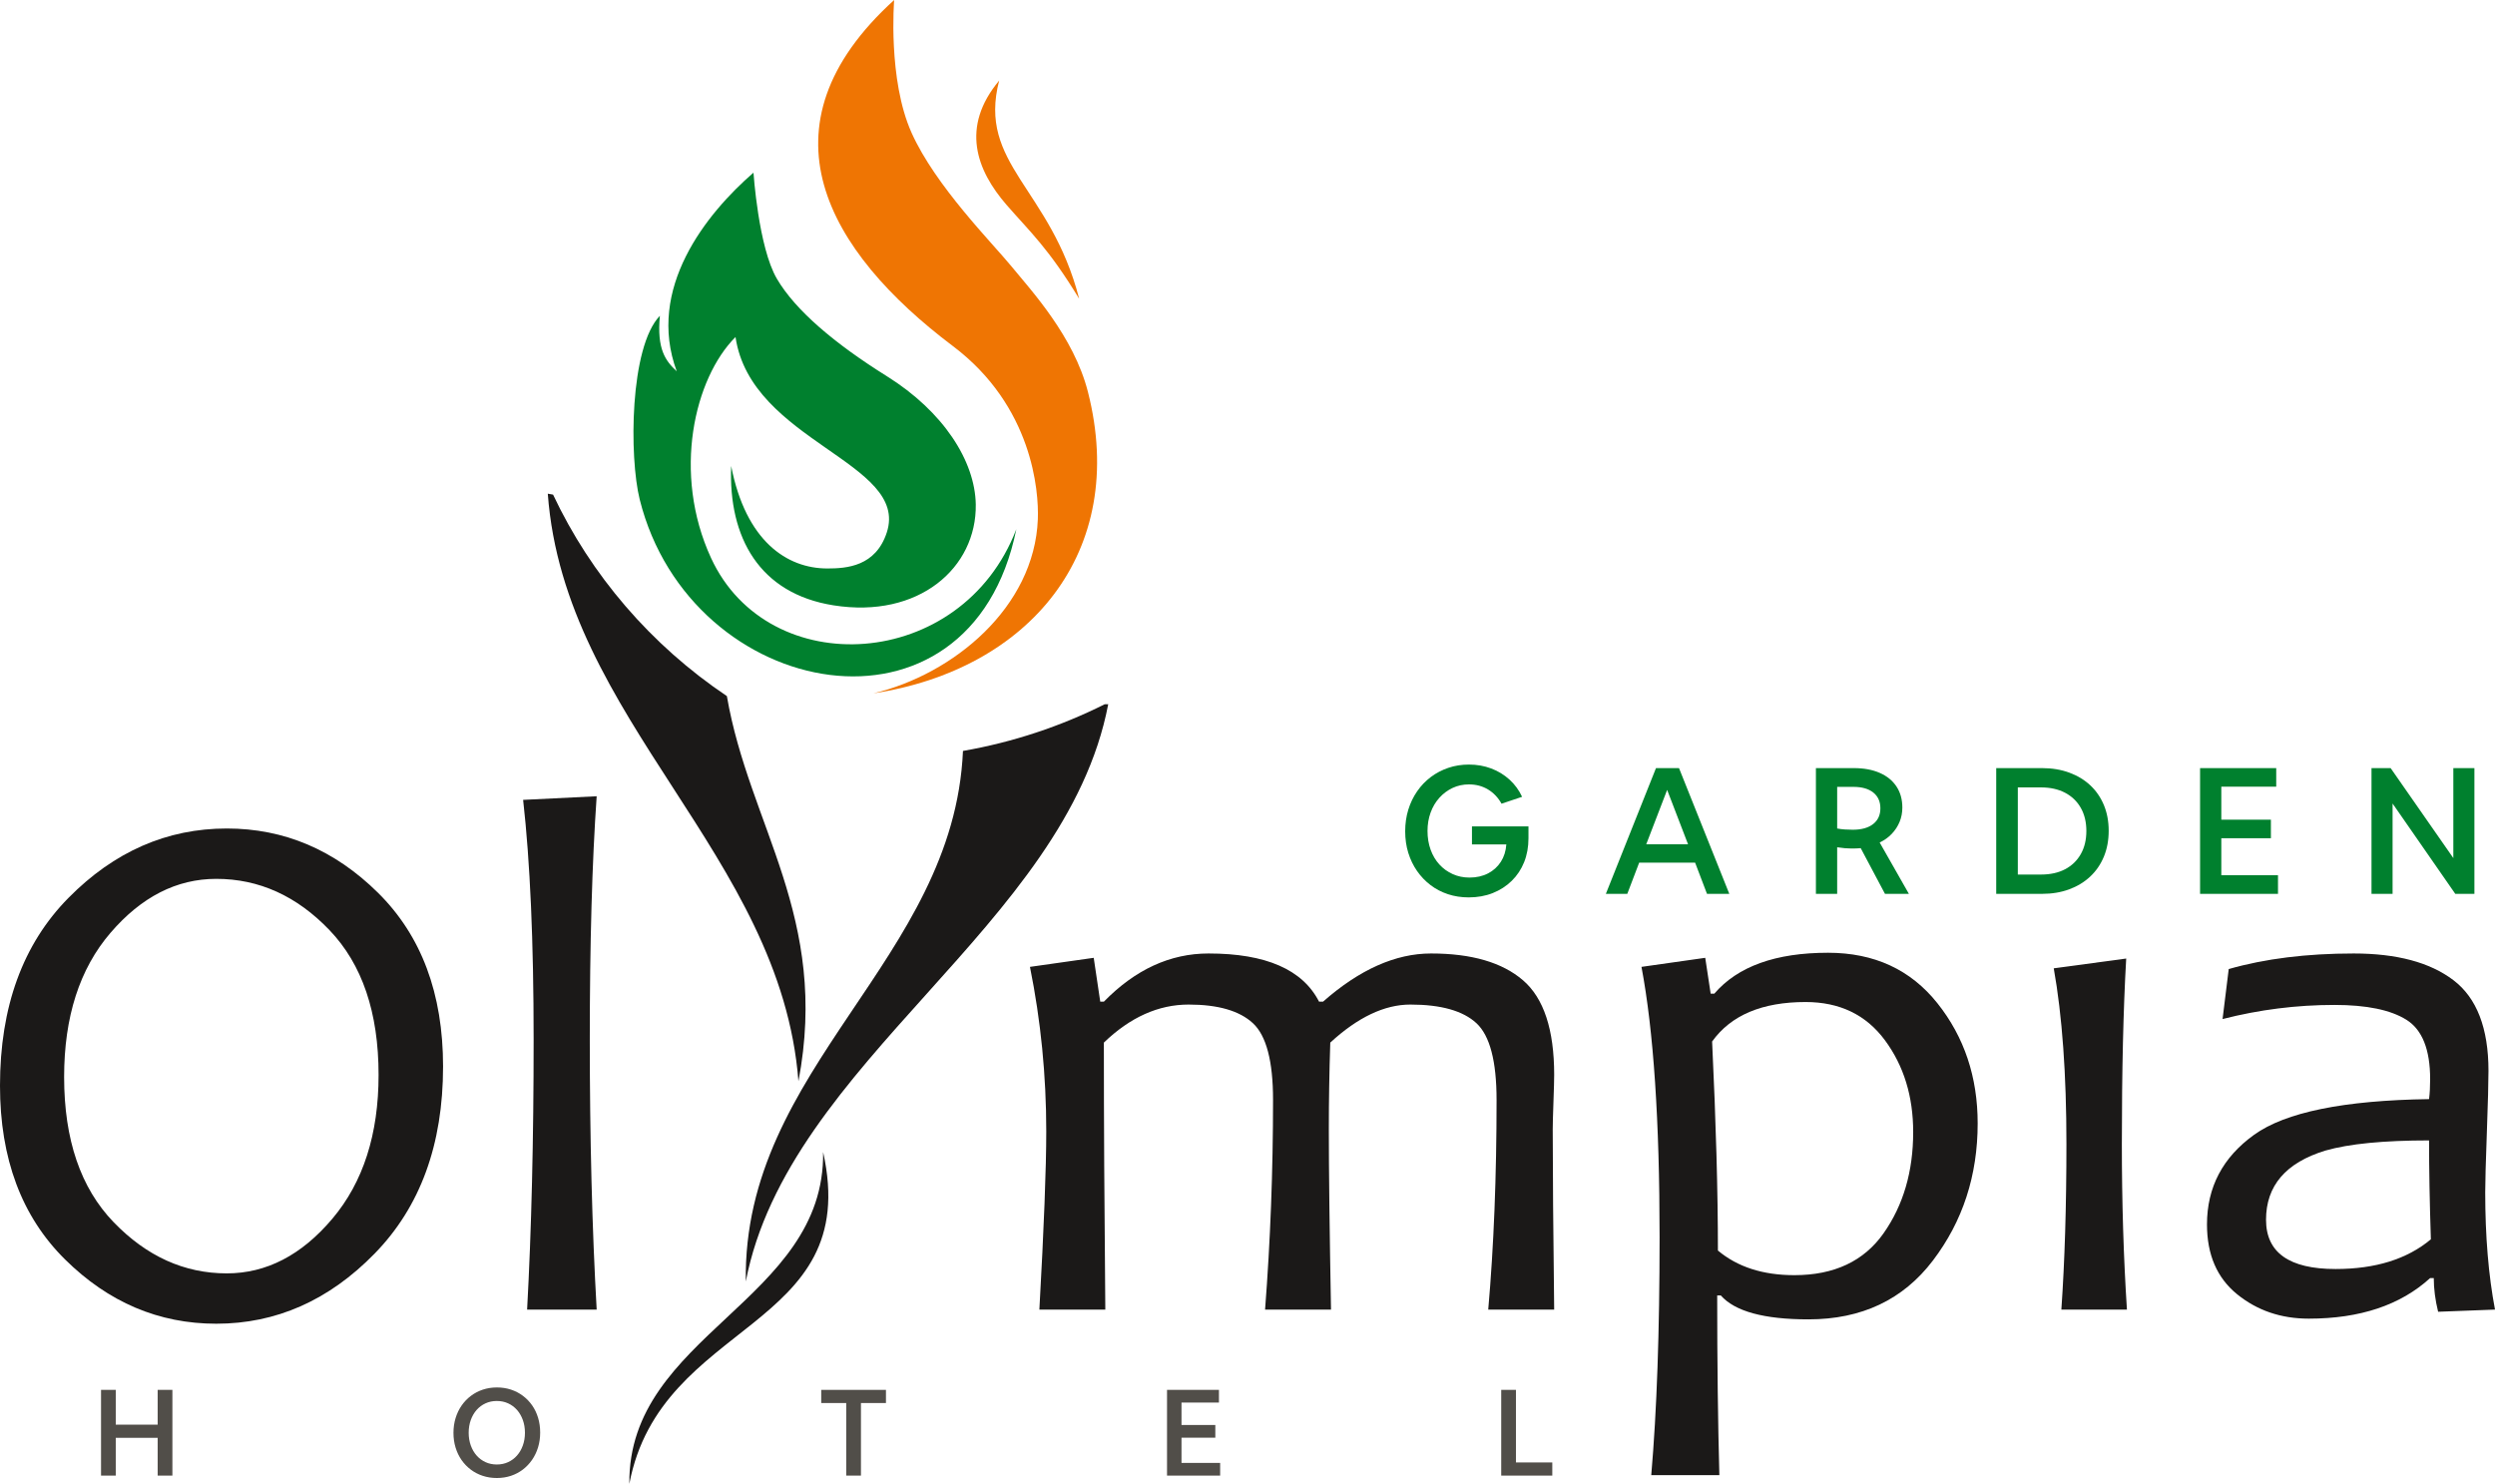
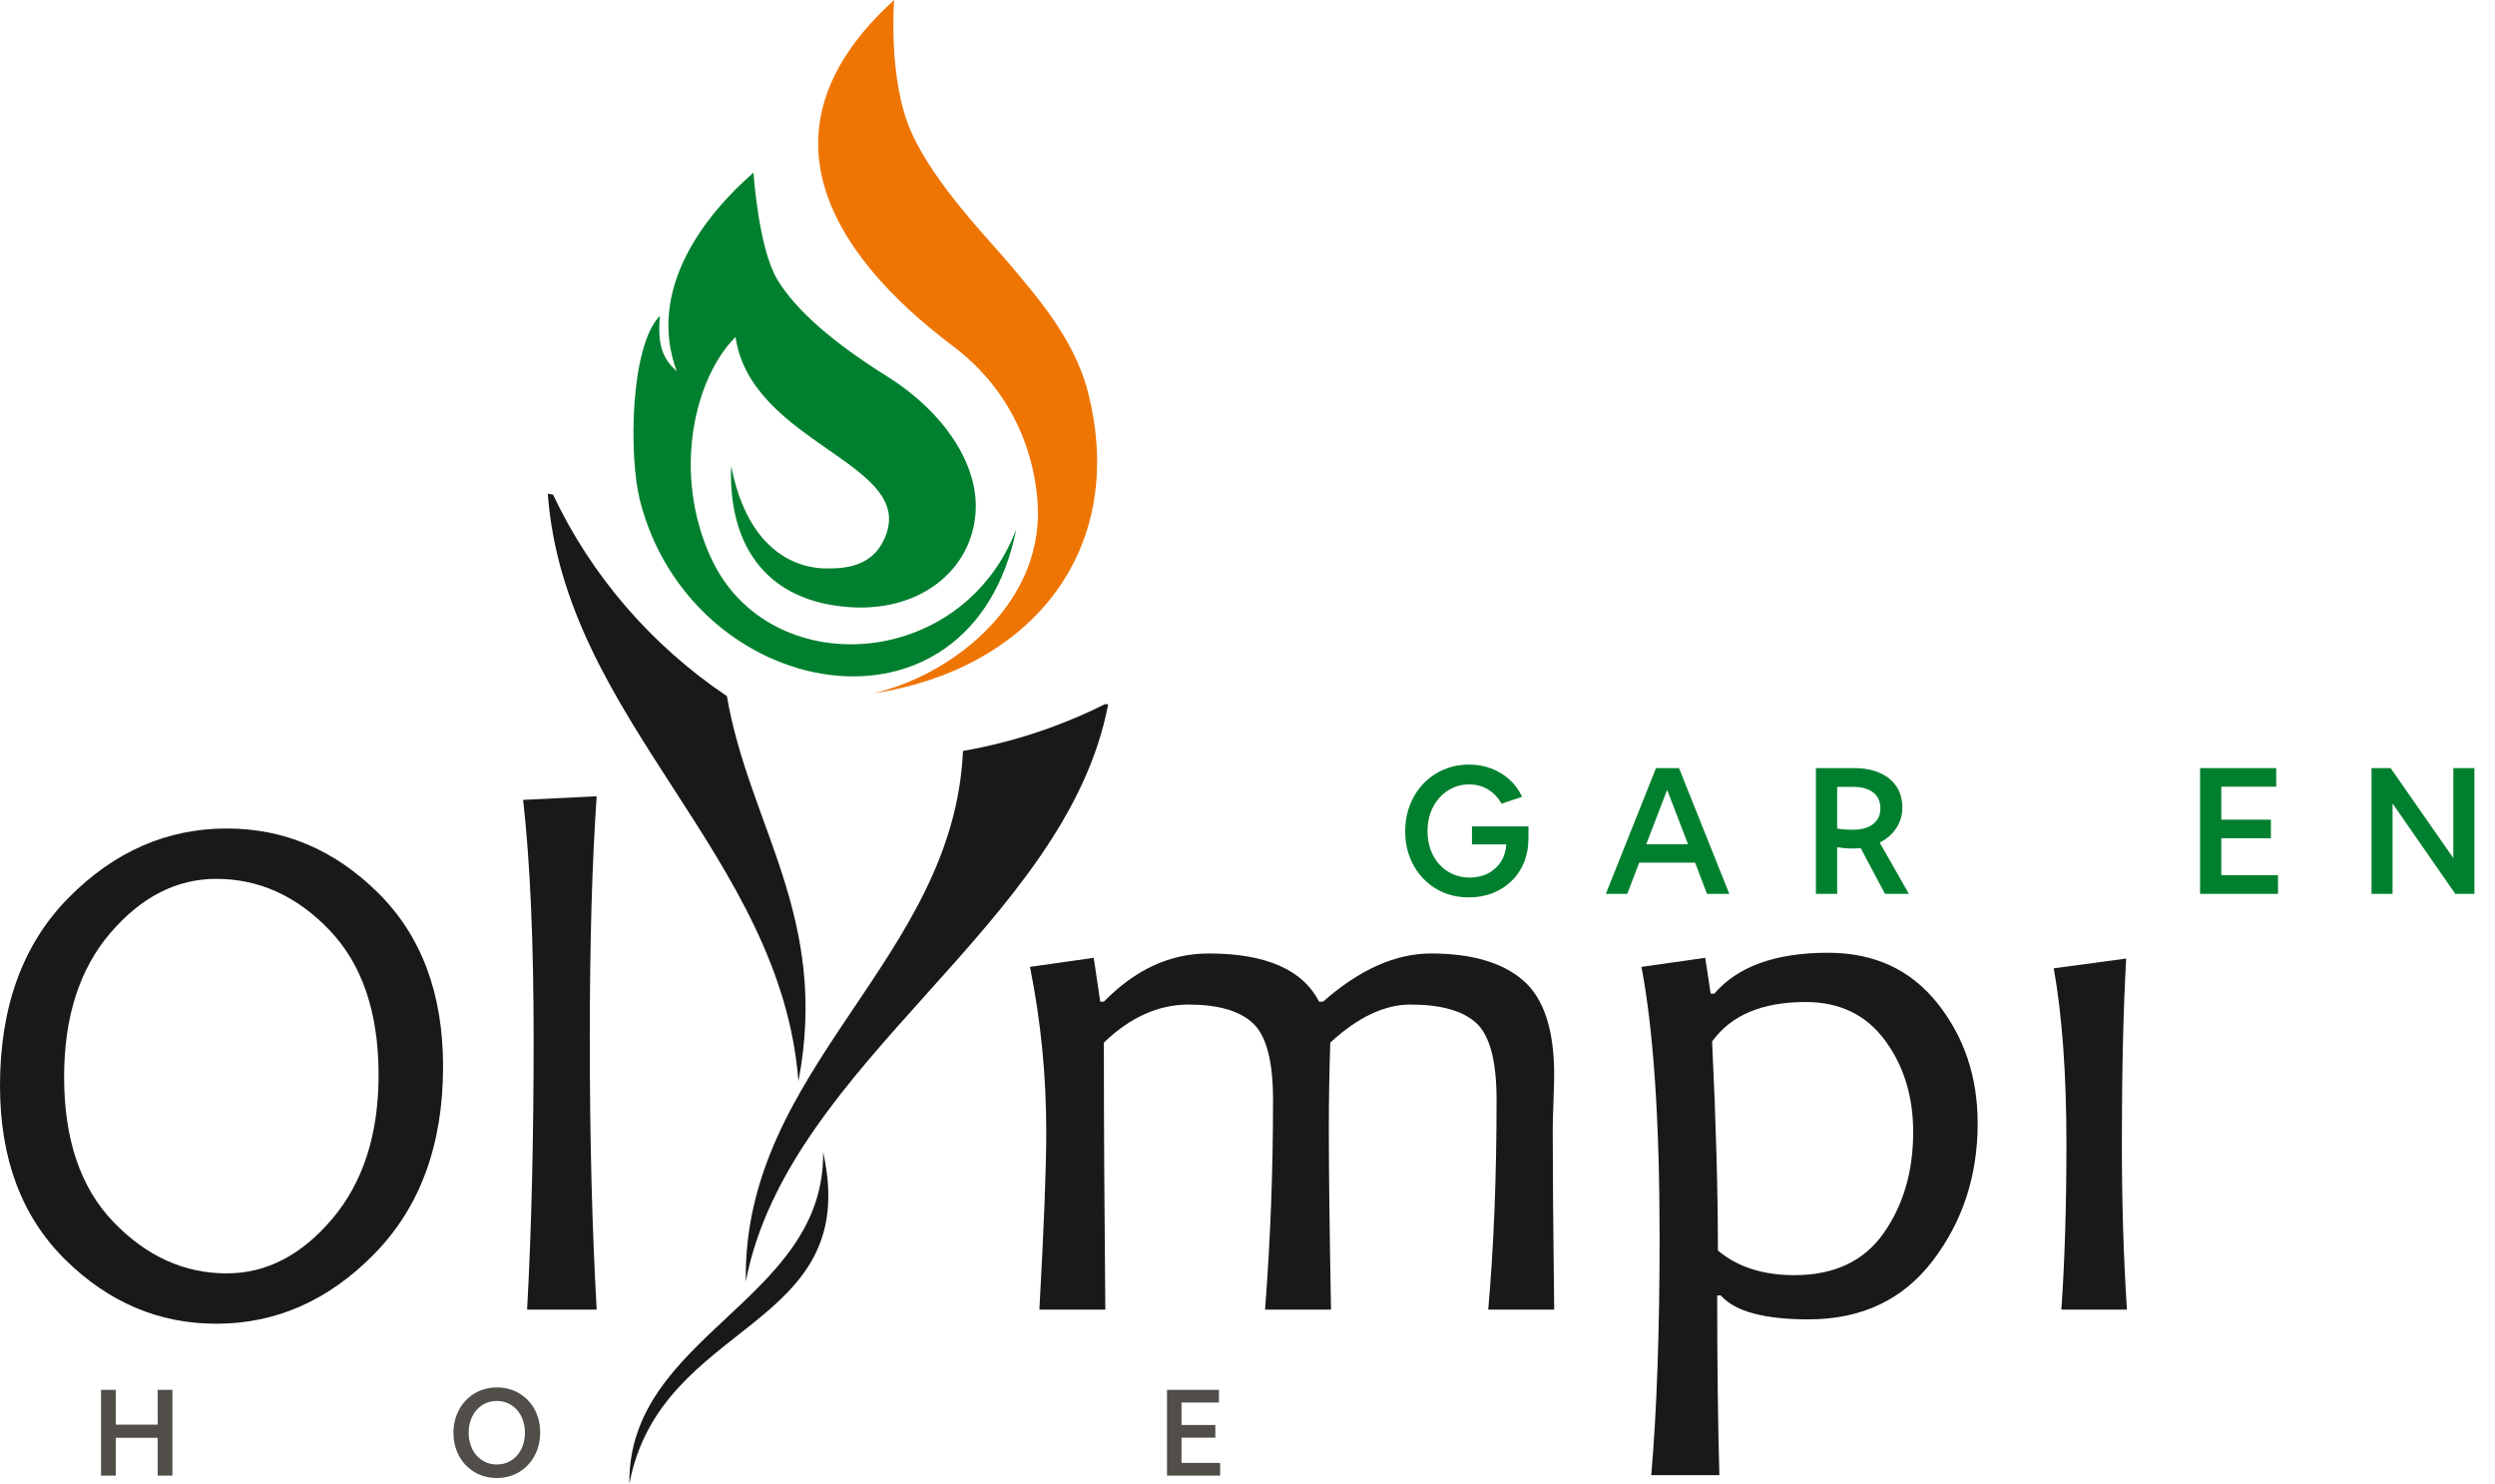
<svg xmlns="http://www.w3.org/2000/svg" xmlns:ns1="http://sodipodi.sourceforge.net/DTD/sodipodi-0.dtd" xmlns:ns2="http://www.inkscape.org/namespaces/inkscape" version="1.1" width="600" height="356.836" id="svg859" viewBox="0 0 600 356.836" ns1:docname="olympia_logo.svg" ns2:version="0.92.3 (2405546, 2018-03-11)">
  <defs id="defs863" />
  <ns1:namedview pagecolor="#ffffff" bordercolor="#666666" borderopacity="1" objecttolerance="10" gridtolerance="10" guidetolerance="10" ns2:pageopacity="0" ns2:pageshadow="2" ns2:window-width="1920" ns2:window-height="1017" id="namedview861" showgrid="false" ns2:zoom="1.0707071" ns2:cx="247.23808" ns2:cy="283.92453" ns2:window-x="-8" ns2:window-y="1" ns2:window-maximized="1" ns2:current-layer="svg859" />
  <path d="m 133.004,118.952 c -0.424,-0.082 -0.848,-0.158 -1.27,-0.225 4.004,54.41 56.066,86.861 60.276,141.305 7.517,-39.48 -11.83,-61.415 -17.21,-92.63 -18.252,-12.27 -32.687,-29.099 -41.796,-48.45 z m 132.648,50.413 v 0 c 0.286,-0.008 0.571,-0.014 0.854,-0.014 -10.167,53.329 -76.987,85.908 -87.155,138.825 -0.806,-51.575 50.016,-77.333 52.225,-127.586 12.078,-2.106 23.531,-5.94 34.076,-11.224 z m -67.709,107.684 v 0 c 9.632,43.084 -39.048,40.088 -46.597,79.788 -0.391,-35.793 47.118,-43.994 46.597,-79.788 z" style="fill:#1b1918;fill-rule:evenodd;stroke-width:0.968" id="path815" ns2:connector-curvature="0" />
  <path d="m 181.197,41.521 c -11.372,9.876 -25.832,27.883 -18.454,47.77 -2.724,-2.528 -4.802,-5.302 -4.057,-13.35 -7.274,7.533 -7.4,33.976 -4.842,44.204 12.167,48.669 79.559,61.398 90.567,7.101 -13.101,34.261 -59.609,36.931 -73.422,6.936 -9.387,-20.383 -4.006,-43.237 5.889,-53.136 3.668,25.152 41.845,30.15 36.384,46.986 -2.649,8.167 -9.62,8.683 -14.332,8.677 -9.702,-0.01 -19.587,-6.591 -23.099,-24.645 -0.693,17.229 6.823,30.686 24.604,33.51 20.576,3.269 34.457,-9.082 34.219,-24.252 -0.163,-10.431 -7.762,-22.334 -21.392,-30.853 -12.564,-7.853 -21.987,-15.837 -26.437,-23.427 -4.45,-7.591 -5.628,-25.521 -5.628,-25.521 z" style="fill:#00802e;fill-rule:evenodd;stroke-width:0.968" id="path817" ns2:connector-curvature="0" />
  <path d="M 215.029,-1.3073242e-4 C 181.457,30.463 198.901,60.438 229.164,83.238 c 19.108,14.397 20.678,34.814 20.417,41.619 -0.817,21.247 -20.36,37.317 -39.525,41.881 37.316,-5.669 61.407,-33.9 51.566,-72.507 -3.403,-13.349 -13.612,-24.343 -18.323,-30.102 -4.712,-5.758 -18.323,-19.37 -24.082,-32.195 -5.758,-12.827 -4.188,-31.935 -4.188,-31.935 z" style="fill:#ef7503;fill-rule:evenodd;stroke-width:0.968" id="path819" ns2:connector-curvature="0" />
-   <path d="m 240.284,19.37 c -9.313,11.157 -5.521,21.531 1.832,29.971 5.669,6.505 9.976,10.296 17.407,22.511 -6.873,-26.699 -24.493,-32.31 -19.239,-52.482 z" style="fill:#ef7503;fill-rule:evenodd;stroke-width:0.968" id="path821" ns2:connector-curvature="0" />
  <g id="Layer1000" transform="matrix(0.968,0,0,0.968,3.868,-204.812)">
    <path d="m 360.849,434.527 c -1.818,0 -3.527,-0.264 -5.125,-0.792 -1.6,-0.528 -3.045,-1.283 -4.334,-2.266 -1.293,-0.983 -2.406,-2.148 -3.346,-3.498 -0.937,-1.349 -1.664,-2.853 -2.178,-4.51 -0.514,-1.657 -0.77,-3.439 -0.77,-5.347 0,-1.906 0.256,-3.695 0.77,-5.368 0.514,-1.672 1.246,-3.196 2.201,-4.575 0.953,-1.379 2.082,-2.559 3.387,-3.542 1.304,-0.983 2.758,-1.745 4.357,-2.288 1.598,-0.543 3.307,-0.814 5.125,-0.814 1.965,0 3.807,0.323 5.522,0.968 1.717,0.645 3.234,1.57 4.555,2.773 1.32,1.203 2.361,2.625 3.125,4.268 l -5.106,1.716 c -0.852,-1.524 -1.973,-2.705 -3.365,-3.542 -1.395,-0.836 -2.971,-1.254 -4.731,-1.254 -1.467,0 -2.824,0.294 -4.07,0.881 -1.246,0.587 -2.34,1.401 -3.277,2.442 -0.94,1.042 -1.666,2.267 -2.178,3.674 -0.514,1.408 -0.77,2.934 -0.77,4.576 0,1.672 0.256,3.22 0.77,4.643 0.512,1.423 1.238,2.648 2.178,3.674 0.938,1.026 2.045,1.826 3.322,2.397 1.275,0.572 2.662,0.859 4.158,0.859 1.73,0 3.262,-0.345 4.598,-1.034 1.334,-0.688 2.398,-1.65 3.189,-2.882 0.793,-1.232 1.246,-2.669 1.365,-4.313 h -8.537 v -4.487 h 14.037 v 2.947 c 0,2.172 -0.361,4.152 -1.078,5.941 -0.721,1.789 -1.746,3.337 -3.08,4.641 -1.336,1.306 -2.904,2.318 -4.709,3.036 -1.805,0.719 -3.807,1.078 -6.006,1.078 z" style="fill:#00802e;fill-rule:evenodd" id="path823" ns2:connector-curvature="0" />
    <path d="m 394.949,433.647 12.453,-31.24 h 5.719 l 12.496,31.24 h -5.543 l -2.95,-7.744 H 403.222 l -2.949,7.744 z m 10.033,-12.32 v 0 h 10.383 l -5.191,-13.508 z" style="fill:#00802e;fill-rule:evenodd" id="path825" ns2:connector-curvature="0" />
    <path d="m 447.132,433.647 v -31.24 h 9.416 c 2.494,0 4.643,0.397 6.447,1.189 1.803,0.792 3.19,1.921 4.157,3.388 0.969,1.467 1.453,3.212 1.453,5.236 0,1.262 -0.229,2.442 -0.682,3.542 -0.455,1.1 -1.102,2.09 -1.938,2.97 -0.836,0.88 -1.84,1.6 -3.014,2.156 l 7.26,12.76 h -5.939 l -6.028,-11.352 c -0.324,0.029 -0.681,0.051 -1.078,0.065 -0.397,0.016 -0.801,0.022 -1.211,0.022 -1.027,0 -2.215,-0.103 -3.563,-0.309 v 11.572 z m 5.281,-26.576 v 0 10.34 c 0.615,0.118 1.254,0.198 1.914,0.242 0.658,0.044 1.312,0.066 1.957,0.066 2.17,0 3.857,-0.469 5.06,-1.408 1.201,-0.938 1.803,-2.244 1.803,-3.916 0,-1.672 -0.586,-2.976 -1.76,-3.916 -1.174,-0.939 -2.817,-1.408 -4.928,-1.408 z" style="fill:#00802e;fill-rule:evenodd" id="path827" ns2:connector-curvature="0" />
-     <path d="m 491.925,433.647 v -31.24 h 11.395 c 2.465,0 4.715,0.374 6.756,1.122 2.037,0.748 3.783,1.804 5.234,3.168 1.453,1.364 2.575,3 3.367,4.906 0.791,1.907 1.188,4.033 1.188,6.38 0,2.348 -0.397,4.482 -1.188,6.402 -0.793,1.921 -1.922,3.571 -3.389,4.95 -1.467,1.379 -3.211,2.441 -5.236,3.189 -2.023,0.748 -4.268,1.122 -6.732,1.122 z m 5.367,-4.796 v 0 h 5.764 c 2.318,0 4.313,-0.441 5.984,-1.32 1.672,-0.88 2.971,-2.134 3.894,-3.762 0.924,-1.628 1.385,-3.542 1.385,-5.742 0,-2.2 -0.461,-4.114 -1.385,-5.742 -0.924,-1.628 -2.231,-2.882 -3.916,-3.762 -1.688,-0.88 -3.674,-1.32 -5.963,-1.32 h -5.764 z" style="fill:#00802e;fill-rule:evenodd" id="path829" ns2:connector-curvature="0" />
    <path d="m 542.568,433.647 v -31.24 h 18.92 v 4.62 H 547.849 v 8.184 h 12.318 v 4.619 H 547.849 v 9.197 h 14.08 v 4.62 z" style="fill:#00802e;fill-rule:evenodd" id="path831" ns2:connector-curvature="0" />
    <path d="m 585.159,433.647 v -31.24 h 4.752 l 15.576,22.353 v -22.353 h 5.236 v 31.24 h -4.752 l -15.576,-22.441 v 22.441 z" style="fill:#00802e;fill-rule:evenodd" id="path833" ns2:connector-curvature="0" />
  </g>
  <g id="Layer1001" transform="matrix(0.968,0,0,0.968,3.868,-204.812)">
    <path d="m 21.103,578.175 v -21.3 h 3.66 v 8.639 h 10.41 v -8.639 h 3.66 v 21.3 h -3.66 v -9.39 H 24.763 v 9.39 z" style="fill:#514e49;fill-rule:evenodd" id="path836" ns2:connector-curvature="0" />
    <path d="m 119.429,578.774 c -1.24,0 -2.405,-0.18 -3.495,-0.54 -1.091,-0.359 -2.081,-0.874 -2.971,-1.545 -0.89,-0.67 -1.654,-1.465 -2.295,-2.385 -0.64,-0.92 -1.135,-1.95 -1.484,-3.09 -0.35,-1.139 -0.525,-2.359 -0.525,-3.66 0,-1.3 0.175,-2.519 0.525,-3.66 0.35,-1.139 0.845,-2.175 1.484,-3.104 0.641,-0.931 1.41,-1.735 2.311,-2.415 0.899,-0.679 1.894,-1.2 2.984,-1.56 1.09,-0.359 2.255,-0.54 3.495,-0.54 1.24,0 2.405,0.181 3.495,0.54 1.09,0.36 2.08,0.876 2.97,1.545 0.891,0.671 1.655,1.466 2.296,2.386 0.64,0.92 1.129,1.949 1.47,3.09 0.34,1.139 0.51,2.36 0.51,3.66 0,1.3 -0.175,2.519 -0.525,3.66 -0.349,1.14 -0.845,2.175 -1.484,3.104 -0.641,0.93 -1.405,1.735 -2.295,2.415 -0.891,0.68 -1.881,1.2 -2.971,1.56 -1.09,0.36 -2.255,0.54 -3.494,0.54 z m 0,-3.359 v 0 c 1.02,0 1.954,-0.195 2.805,-0.585 0.85,-0.391 1.585,-0.935 2.205,-1.636 0.619,-0.699 1.105,-1.534 1.455,-2.505 0.35,-0.97 0.524,-2.025 0.524,-3.165 0,-1.14 -0.175,-2.194 -0.524,-3.165 -0.35,-0.97 -0.836,-1.805 -1.455,-2.505 -0.62,-0.699 -1.355,-1.245 -2.205,-1.635 -0.851,-0.39 -1.785,-0.585 -2.805,-0.585 -1.02,0 -1.955,0.195 -2.806,0.585 -0.85,0.39 -1.585,0.936 -2.205,1.635 -0.62,0.7 -1.104,1.535 -1.455,2.505 -0.349,0.971 -0.524,2.025 -0.524,3.165 0,1.141 0.175,2.195 0.524,3.165 0.351,0.971 0.835,1.806 1.455,2.505 0.62,0.701 1.355,1.245 2.205,1.636 0.851,0.39 1.785,0.585 2.806,0.585 z" style="fill:#514e49;fill-rule:evenodd" id="path838" ns2:connector-curvature="0" />
-     <path d="m 206.233,578.175 v -18.03 h -6.21 v -3.269 h 16.08 v 3.269 h -6.21 v 18.03 z" style="fill:#514e49;fill-rule:evenodd" id="path840" ns2:connector-curvature="0" />
    <path d="m 285.928,578.175 v -21.3 h 12.9 v 3.149 h -9.3 v 5.58 h 8.4 v 3.15 h -8.4 v 6.27 h 9.6 v 3.15 z" style="fill:#514e49;fill-rule:evenodd" id="path842" ns2:connector-curvature="0" />
-     <path d="m 368.953,578.175 v -21.3 h 3.66 v 18.03 h 9.03 v 3.269 z" style="fill:#514e49;fill-rule:evenodd" id="path844" ns2:connector-curvature="0" />
  </g>
  <path d="m 106.549,256.479 c 0,18.761 -5.489,33.76 -16.466,44.999 -10.977,11.238 -23.668,16.857 -38.072,16.857 -13.823,0 -25.948,-5.153 -36.373,-15.464 C 5.212,292.561 8.5000001e-7,278.638 8.5000001e-7,261.096 8.5000001e-7,242.104 5.489,227.047 16.466,215.925 c 10.977,-11.122 23.667,-16.684 38.072,-16.684 13.822,0 25.947,5.155 36.372,15.464 10.425,10.31 15.639,24.234 15.639,41.774 z m -15.508,2.005 v 0 c 0,-14.985 -3.935,-26.586 -11.805,-34.805 -7.871,-8.218 -16.945,-12.327 -27.226,-12.327 -9.526,0 -18.006,4.327 -25.439,12.98 -7.435,8.655 -11.151,20.212 -11.151,34.675 0,15.043 3.964,26.674 11.892,34.892 7.928,8.219 17.002,12.328 27.226,12.328 9.525,0 17.99,-4.385 25.395,-13.155 7.405,-8.769 11.108,-20.299 11.108,-34.587 z" style="fill:#1b1918;fill-rule:evenodd;stroke-width:0.968" id="path847" ns2:connector-curvature="0" />
  <path d="m 143.488,314.937 h -16.727 c 1.045,-19.167 1.568,-40.83 1.568,-64.992 0,-23.464 -0.843,-42.659 -2.527,-57.587 l 17.686,-0.871 c -1.104,15.799 -1.656,35.284 -1.656,58.458 0,23.871 0.552,45.535 1.656,64.992 z" style="fill:#1b1918;fill-rule:evenodd;stroke-width:0.968" id="path849" ns2:connector-curvature="0" />
  <path d="m 359.896,264.494 c 0,-9.292 -1.612,-15.434 -4.836,-18.426 -3.223,-2.99 -8.524,-4.486 -15.899,-4.486 -6.216,0 -12.633,3.049 -19.254,9.147 -0.232,7.087 -0.349,14.027 -0.349,20.822 0,9.7 0.175,24.163 0.523,43.386 H 304.226 c 1.277,-16.553 1.916,-33.368 1.916,-50.443 0,-9.292 -1.611,-15.434 -4.835,-18.426 -3.223,-2.99 -8.379,-4.486 -15.464,-4.486 -7.261,0 -14.056,3.049 -20.386,9.147 0,18.413 0.115,39.814 0.349,64.208 h -15.856 c 1.103,-19.747 1.656,-34.034 1.656,-42.864 0,-13.416 -1.307,-26.6 -3.921,-39.552 l 15.334,-2.178 1.568,10.541 h 0.871 c 7.549,-7.723 15.943,-11.587 25.178,-11.587 13.765,0 22.621,3.863 26.571,11.587 h 0.958 c 8.769,-7.723 17.425,-11.587 25.962,-11.587 9.758,0 17.133,2.149 22.129,6.448 4.995,4.298 7.493,11.877 7.493,22.738 0,1.104 -0.058,3.281 -0.174,6.533 -0.117,3.254 -0.175,5.432 -0.175,6.534 0,9.7 0.116,24.163 0.349,43.386 h -15.856 c 1.335,-15.217 2.004,-32.031 2.004,-50.443 z" style="fill:#1b1918;fill-rule:evenodd;stroke-width:0.968" id="path851" ns2:connector-curvature="0" />
  <path d="m 475.592,270.157 c 0,12.545 -3.586,23.538 -10.759,32.975 -7.174,9.439 -17.149,14.157 -29.927,14.157 -10.687,0 -17.716,-1.916 -21.083,-5.75 h -0.871 c 0,16.145 0.174,30.549 0.522,43.212 h -16.379 c 1.336,-15.45 2.005,-34.529 2.005,-57.238 0,-27.994 -1.452,-49.659 -4.357,-64.992 l 15.334,-2.178 1.307,8.625 h 0.87 c 5.634,-6.563 14.752,-9.844 27.356,-9.844 11.093,0 19.863,4.05 26.311,12.153 6.447,8.102 9.67,17.729 9.67,28.88 z m -15.507,2.092 v 0 c 0,-8.596 -2.265,-15.957 -6.796,-22.086 -4.53,-6.127 -10.89,-9.191 -19.079,-9.191 -10.454,0 -17.947,3.166 -22.478,9.496 0.929,19.515 1.394,36.272 1.394,50.268 4.705,3.95 10.831,5.923 18.383,5.923 9.583,0 16.741,-3.367 21.475,-10.106 4.733,-6.737 7.1,-14.838 7.1,-24.306 z" style="fill:#1b1918;fill-rule:evenodd;stroke-width:0.968" id="path853" ns2:connector-curvature="0" />
  <path d="m 511.486,314.937 h -15.769 c 0.813,-11.616 1.22,-24.887 1.22,-39.814 0,-16.784 -1.017,-30.87 -3.05,-42.254 l 17.424,-2.352 c -0.697,12.14 -1.045,27.008 -1.045,44.606 0,13.939 0.405,27.211 1.22,39.814 z" style="fill:#1b1918;fill-rule:evenodd;stroke-width:0.968" id="path855" ns2:connector-curvature="0" />
-   <path d="m 600,314.937 -13.678,0.522 c -0.697,-2.845 -1.045,-5.546 -1.045,-8.102 h -0.872 c -7.144,6.506 -16.873,9.758 -29.185,9.758 -6.68,0 -12.43,-1.961 -17.25,-5.881 -4.822,-3.92 -7.232,-9.509 -7.232,-16.77 0,-8.944 3.775,-16.131 11.326,-21.563 7.55,-5.43 21.576,-8.29 42.079,-8.581 0.175,-1.394 0.262,-2.991 0.262,-4.792 0,-7.144 -1.903,-11.906 -5.706,-14.287 -3.805,-2.382 -9.57,-3.572 -17.294,-3.572 -9.119,0 -18.092,1.132 -26.92,3.397 l 1.481,-12.022 c 8.712,-2.497 18.731,-3.746 30.057,-3.746 10.337,0 18.324,2.134 23.958,6.403 5.634,4.269 8.451,11.544 8.451,21.824 0,2.73 -0.13,7.682 -0.391,14.854 -0.262,7.174 -0.392,11.95 -0.392,14.331 0,10.571 0.783,19.981 2.352,28.228 z m -15.421,-16.902 v 0 c -0.291,-8.828 -0.436,-16.755 -0.436,-23.783 -10.92,0 -19.225,0.813 -24.917,2.439 -9.525,2.905 -14.288,8.451 -14.288,16.64 0,7.9 5.576,11.848 16.728,11.848 9.583,0 17.219,-2.38 22.912,-7.144 z" style="fill:#1b1918;fill-rule:evenodd;stroke-width:0.968" id="path857" ns2:connector-curvature="0" />
</svg>